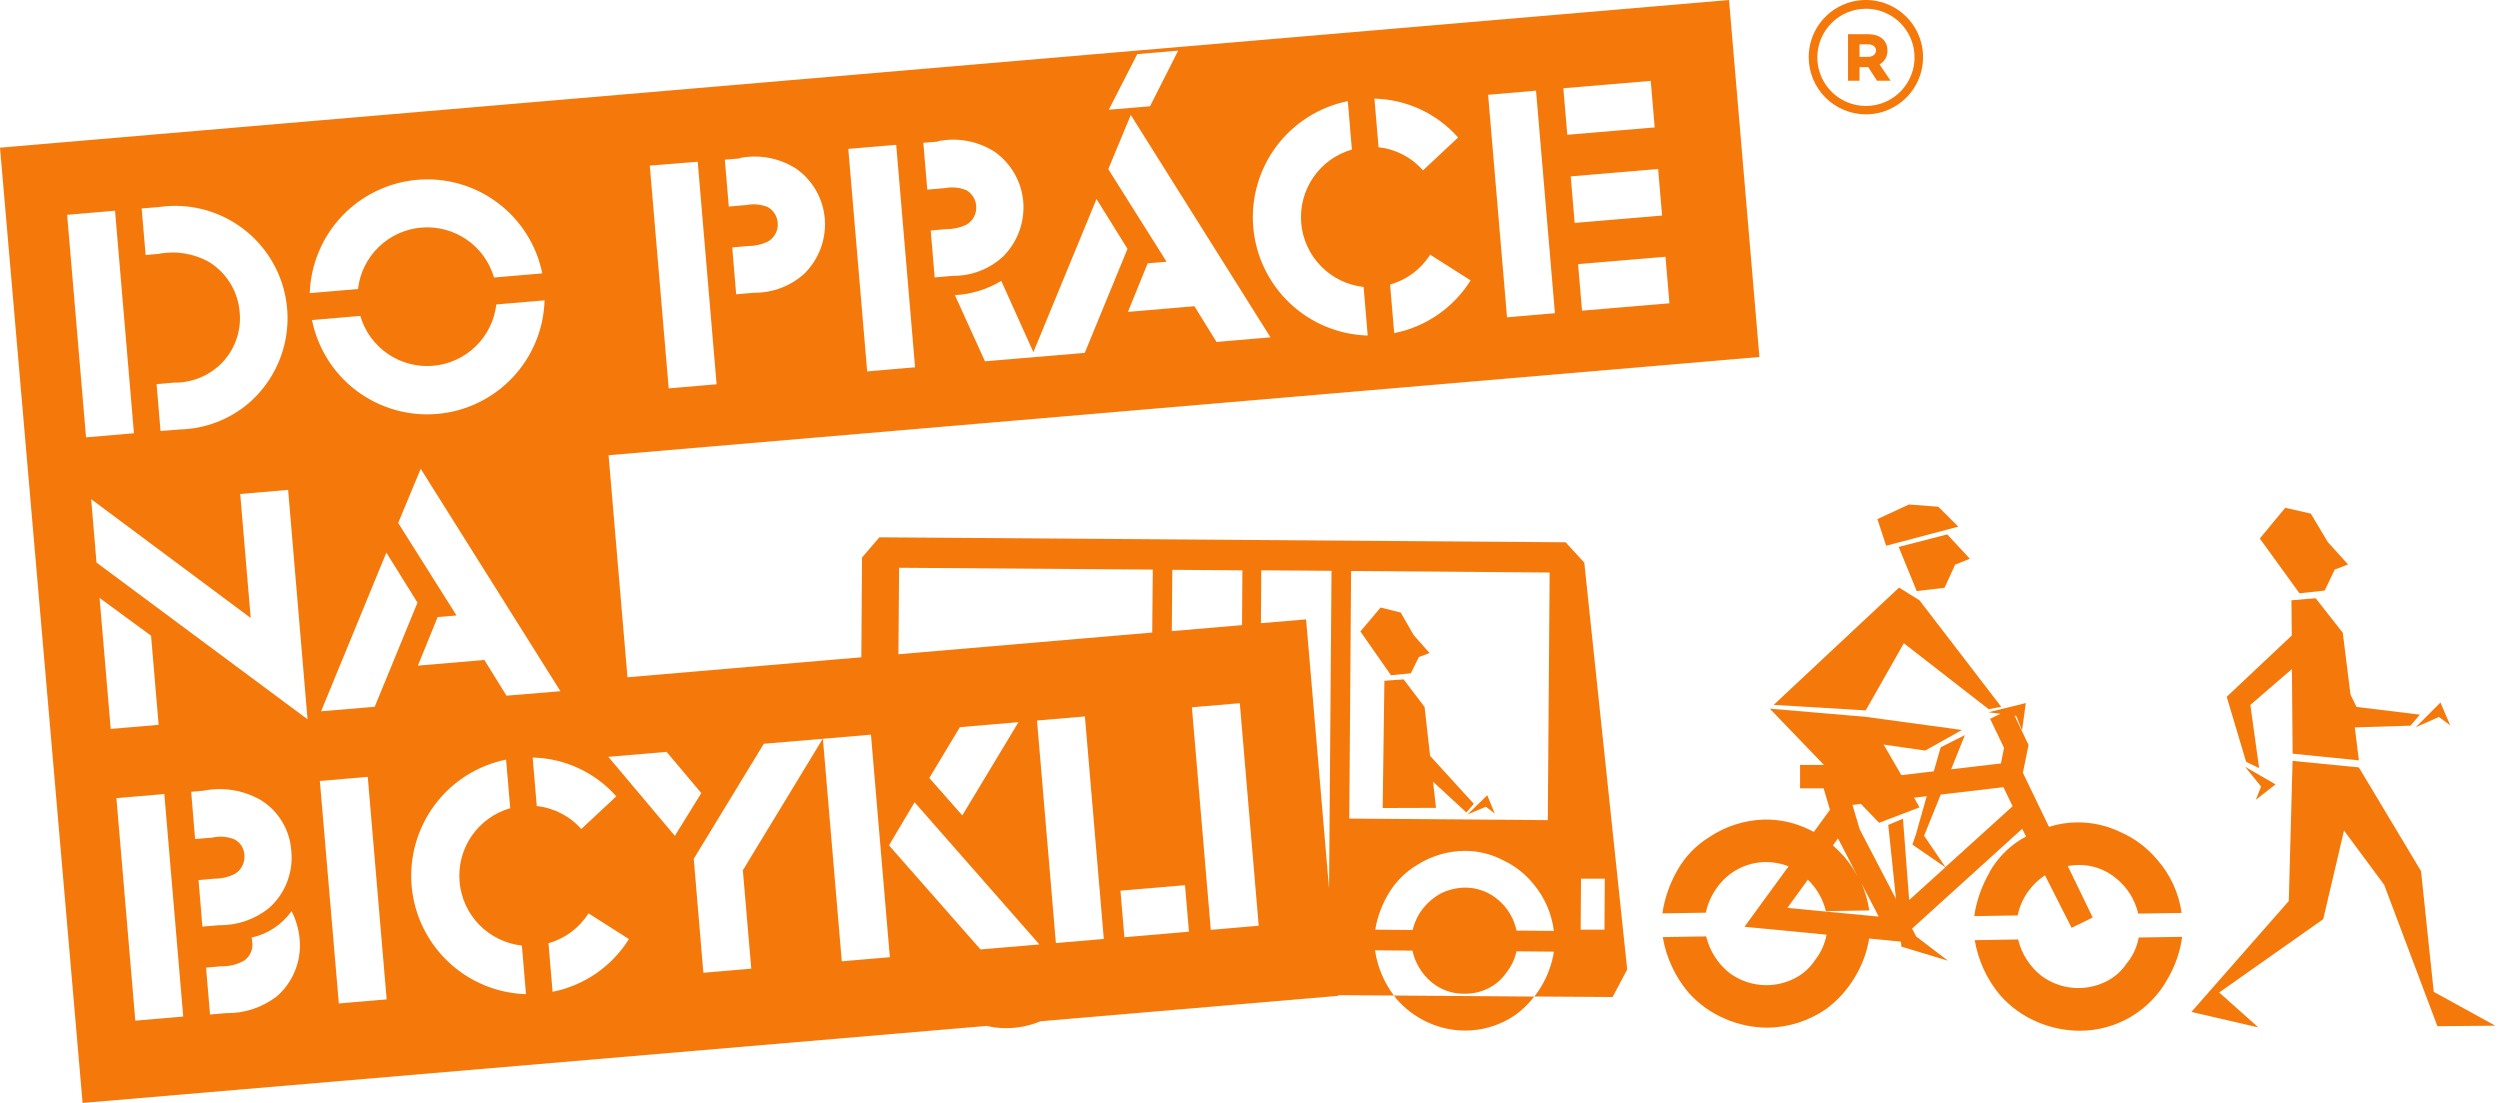
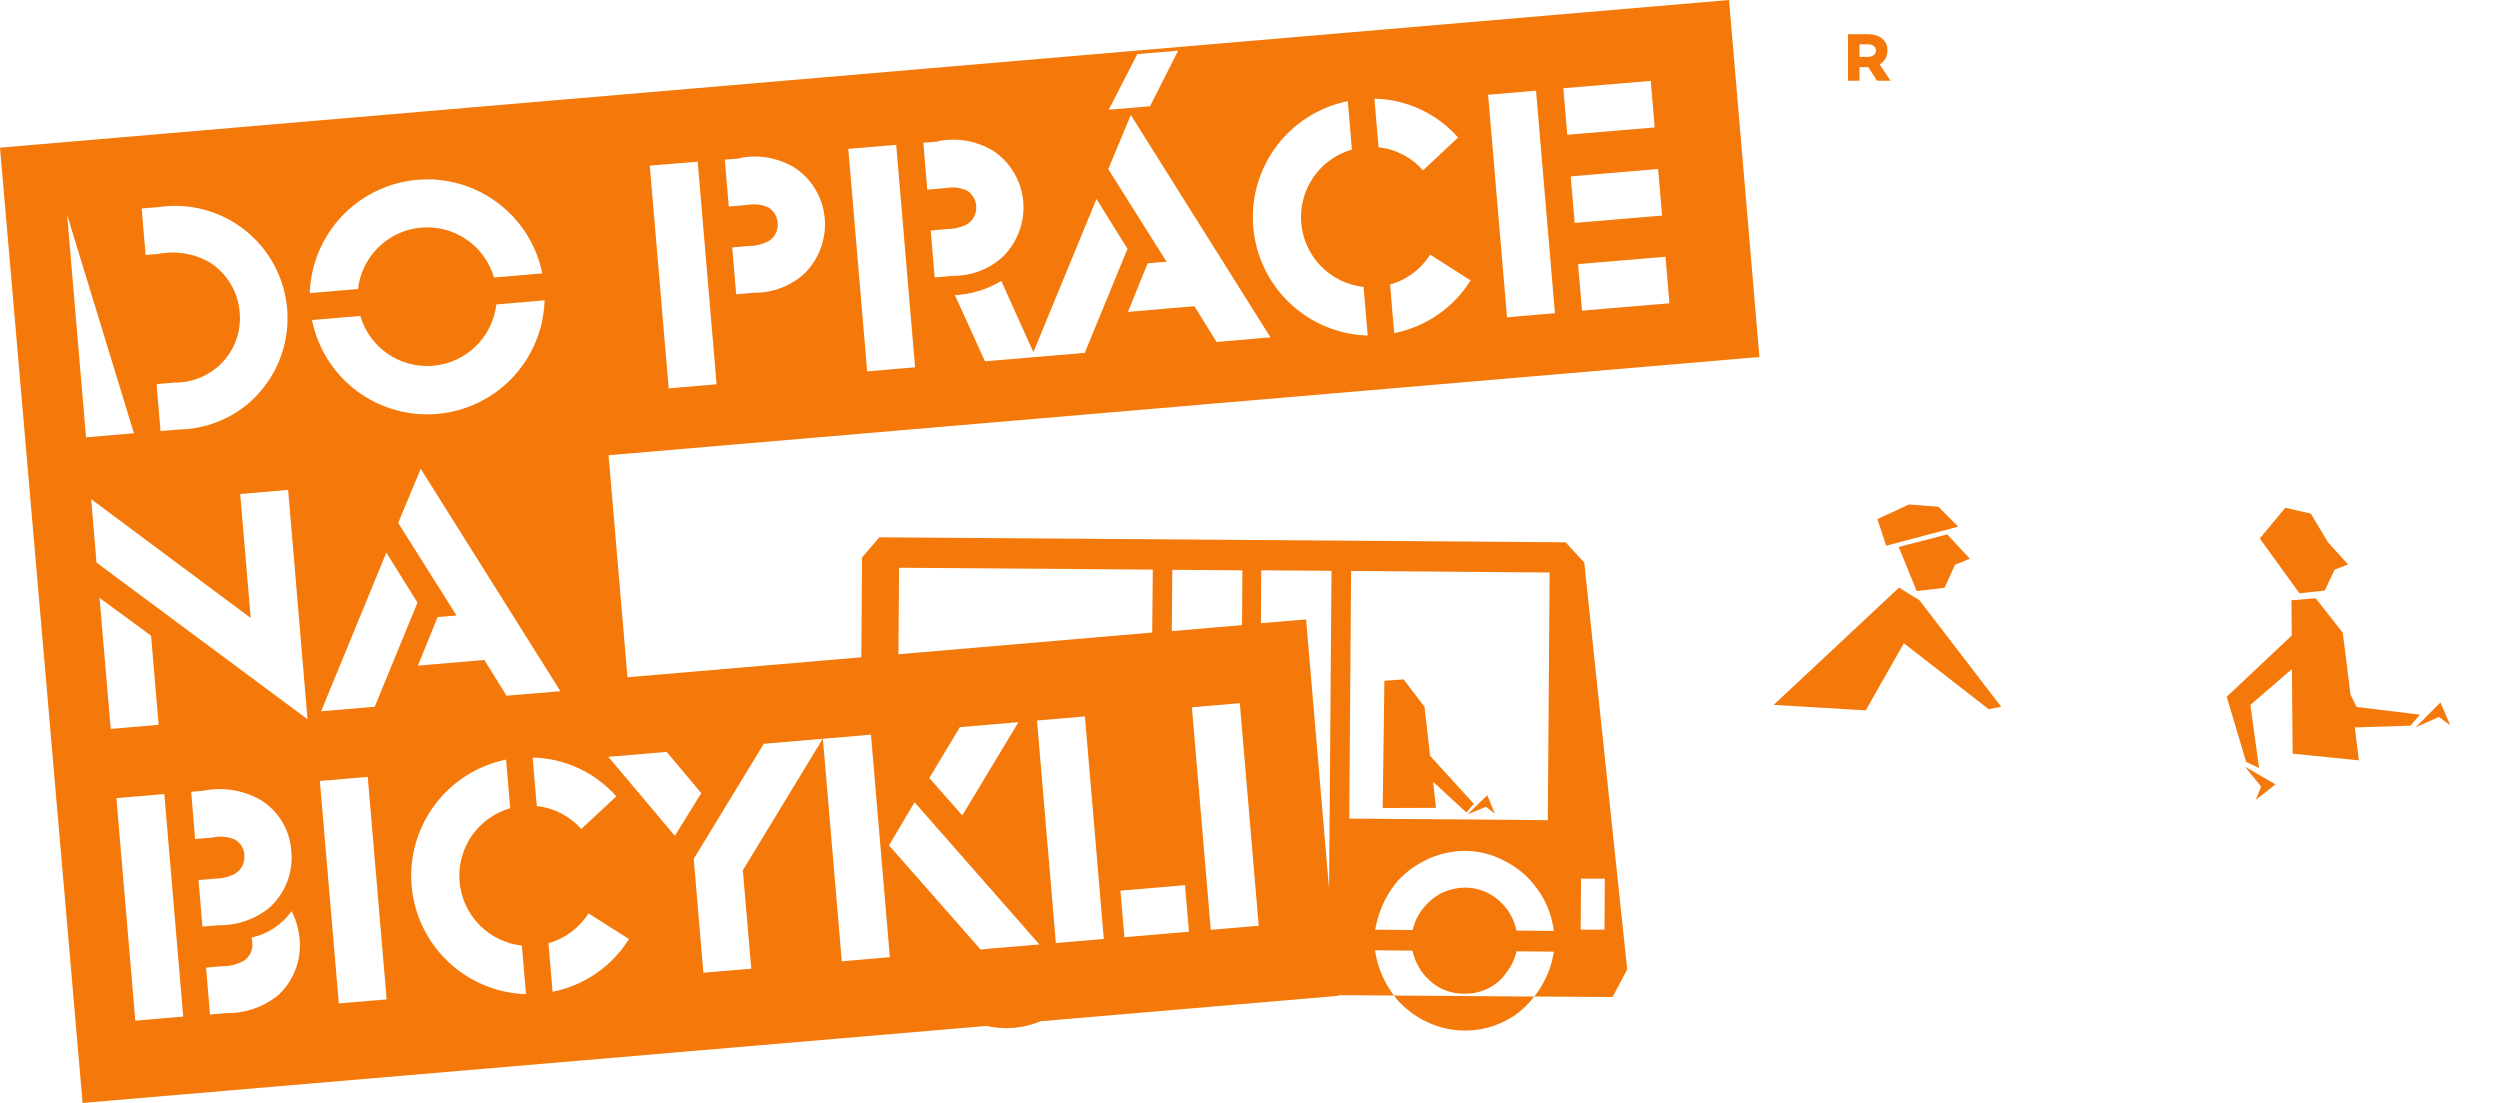
<svg xmlns="http://www.w3.org/2000/svg" width="136" height="60" viewBox="0 0 136 60" fill="none">
  <g clip-path="url(#clip0_1_206)">
    <path d="M132.676 39.001L133.293 39.459L132.761 38.217L131.416 39.562L132.676 39.001Z" fill="#F4790A" />
-     <path d="M132.395 53.956L131.704 47.389L128.322 41.747L124.716 41.392L124.51 49.015L119.21 55.05L122.853 55.891L120.723 53.991L126.384 50.002L127.514 45.182L129.7 48.134L132.595 55.825L135.743 55.797L132.395 53.956Z" fill="#F4790A" />
    <path d="M122.896 41.785L122.42 38.347L124.681 36.395L124.718 41L128.324 41.364L128.1 39.57L131.127 39.477L131.641 38.877L128.194 38.457L127.867 37.784L127.447 34.421L125.971 32.543L124.654 32.655L124.673 34.57L121.133 37.905L122.189 41.445L122.896 41.785Z" fill="#F4790A" />
    <path d="M126.464 32.126L127.006 30.986L127.735 30.706L126.635 29.492L125.71 27.941L124.318 27.623L122.933 29.295L125.091 32.275L126.464 32.126Z" fill="#F4790A" />
    <path d="M123.789 42.669L122.136 41.716L123.005 42.79L122.715 43.509L123.789 42.669Z" fill="#F4790A" />
    <path d="M102.13 28.239L102.606 29.687L106.529 28.65L105.445 27.566L103.845 27.445L102.13 28.239Z" fill="#F4790A" />
    <path d="M103.288 29.753L104.269 32.153L105.782 31.976L106.361 30.715L107.161 30.397L105.928 29.071L103.288 29.753Z" fill="#F4790A" />
-     <path d="M115.726 52.358C115.446 52.797 115.052 53.153 114.586 53.386C114.021 53.673 113.386 53.794 112.755 53.736C112.124 53.678 111.522 53.444 111.018 53.059C110.405 52.56 109.972 51.875 109.785 51.107L107.426 51.144C107.612 52.258 108.096 53.3 108.826 54.161C109.366 54.768 110.032 55.25 110.778 55.572C111.525 55.903 112.334 56.073 113.151 56.072C114.127 56.071 115.085 55.808 115.925 55.31C116.764 54.812 117.455 54.098 117.924 53.242C118.334 52.542 118.601 51.767 118.709 50.963L116.346 51C116.256 51.494 116.048 51.959 115.739 52.355L115.726 52.358Z" fill="#F4790A" />
-     <path d="M108.229 47.464C107.803 48.195 107.521 49 107.398 49.837L109.761 49.8C109.861 49.309 110.068 48.847 110.368 48.445C110.611 48.12 110.908 47.839 111.246 47.614L112.694 50.472L113.843 49.912L112.488 47.112C112.657 47.08 112.829 47.061 113.002 47.056C113.779 47.027 114.539 47.29 115.132 47.794C115.729 48.279 116.147 48.95 116.318 49.7L118.681 49.663C118.529 48.58 118.061 47.566 117.336 46.748C116.805 46.117 116.137 45.615 115.384 45.281C114.632 44.911 113.803 44.725 112.965 44.739C112.455 44.743 111.949 44.825 111.465 44.982L110.045 42.039L110.353 40.526L109.596 38.938H109.68L109.998 39.732L110.204 38.247L108.168 38.747L108.822 38.831L108.262 39.102L109.019 40.681L108.851 41.531L106.142 41.849L106.889 39.99L105.572 40.653L105.198 41.961L103.432 42.167L102.47 40.504L104.731 40.831L106.731 39.71L101.444 38.991L96.278 38.552L99.224 41.614H97.924V42.884H99.204L99.55 44.052L98.672 45.257C98.587 45.208 98.5 45.164 98.41 45.126C97.658 44.756 96.829 44.57 95.991 44.584C94.914 44.61 93.867 44.944 92.974 45.546C92.265 45.984 91.678 46.591 91.265 47.314C90.839 48.045 90.557 48.85 90.434 49.687L92.797 49.65C92.899 49.157 93.106 48.692 93.404 48.286C93.701 47.864 94.094 47.518 94.55 47.276C95.006 47.034 95.512 46.904 96.029 46.894C96.463 46.888 96.895 46.967 97.299 47.128L94.899 50.416L99.364 50.846C99.274 51.34 99.066 51.805 98.757 52.201C98.476 52.64 98.082 52.996 97.617 53.229C97.051 53.516 96.417 53.637 95.785 53.579C95.154 53.522 94.552 53.287 94.049 52.902C93.433 52.401 93 51.712 92.816 50.94L90.453 50.977C90.641 52.09 91.124 53.132 91.853 53.994C92.392 54.601 93.059 55.083 93.805 55.405C94.552 55.736 95.36 55.906 96.178 55.905C97.311 55.887 98.413 55.532 99.345 54.887C100 54.401 100.548 53.784 100.952 53.075C101.319 52.454 101.567 51.77 101.681 51.057L103.409 51.225L103.437 51.496L105.969 52.262L104.241 50.945L104.017 50.515L110.005 45.088L110.22 45.508C110.136 45.564 110.043 45.601 109.949 45.657C109.241 46.094 108.653 46.701 108.24 47.423L108.229 47.464ZM99.99 45.614L101.064 47.688C100.859 47.306 100.614 46.946 100.335 46.614C100.138 46.394 99.929 46.185 99.709 45.988L99.989 45.605L99.99 45.614ZM97.234 49.388L98.346 47.856C98.831 48.319 99.172 48.912 99.327 49.565L101.69 49.528C101.616 49.018 101.471 48.522 101.26 48.052L102.203 49.864L97.234 49.388ZM103.857 48.949L103.521 44.54L102.721 44.876L103.141 48.902L101.167 45.114L100.775 43.788L101.233 43.732L102.223 44.76L104.423 43.919L104.123 43.396L104.814 43.312L104.235 45.358L104.035 45.947L105.829 47.18L103.867 48.955L103.857 48.949ZM105.828 47.165L104.67 45.465L105.576 43.223L108.986 42.823L109.486 43.86L105.834 47.167L105.828 47.165Z" fill="#F4790A" />
    <path d="M103.569 34.993L108.184 38.58L108.866 38.449L104.419 32.656L103.307 31.965L96.488 38.345L101.495 38.645L103.569 34.993Z" fill="#F4790A" />
-     <path d="M85.147 29.5L47.837 29.229L46.894 30.329L46.857 35.756L34.134 36.843L33.106 24.764L95.712 19.421L94.059 0L0 8.034L4.493 60L53.676 55.81C54.01 55.888 54.351 55.929 54.694 55.931C55.348 55.936 55.996 55.809 56.6 55.557L72.8 54.174V54.137L75.827 54.156C75.284 53.434 74.931 52.588 74.8 51.695L76.836 51.714C76.982 52.381 77.343 52.982 77.864 53.423C78.364 53.841 78.997 54.066 79.648 54.058C80.094 54.068 80.535 53.972 80.937 53.778C81.345 53.583 81.693 53.283 81.946 52.909C82.217 52.571 82.406 52.175 82.497 51.751L84.533 51.77C84.425 52.459 84.181 53.12 83.814 53.713C83.71 53.887 83.594 54.054 83.468 54.213L75.836 54.157C75.883 54.213 75.911 54.269 75.957 54.325C76.412 54.858 76.976 55.288 77.61 55.586C78.366 55.95 79.204 56.11 80.041 56.051C80.878 55.992 81.685 55.716 82.383 55.25C82.795 54.96 83.16 54.609 83.466 54.21L87.726 54.238L88.52 52.738L86.185 30.608L85.157 29.487L85.147 29.5ZM90.817 16.5L86.062 16.9L85.847 14.368L90.602 13.968L90.817 16.5ZM90.417 11.727L85.662 12.127L85.447 9.595L90.202 9.195L90.417 11.727ZM89.8 4.4L90.015 6.932L85.26 7.332L85.045 4.8L89.8 4.4ZM83.56 4.932L84.588 17.038L81.982 17.262L80.953 5.156L83.56 4.932ZM75.844 18.122L75.62 15.478C76.524 15.227 77.301 14.647 77.8 13.853L80 15.253C79.54 15.99 78.934 16.625 78.219 17.118C77.504 17.612 76.696 17.953 75.844 18.122ZM79.319 7.482L77.412 9.267C76.791 8.56 75.928 8.112 74.993 8.01L74.769 5.366C75.632 5.385 76.481 5.583 77.264 5.946C78.047 6.309 78.746 6.831 79.318 7.477L79.319 7.482ZM73.319 5.492L73.543 8.136C72.691 8.38 71.951 8.912 71.448 9.641C70.945 10.371 70.711 11.252 70.786 12.135C70.862 13.018 71.241 13.847 71.86 14.481C72.479 15.115 73.299 15.514 74.18 15.61L74.404 18.254C72.824 18.207 71.316 17.581 70.167 16.494C69.019 15.407 68.311 13.936 68.177 12.361C68.043 10.786 68.493 9.216 69.442 7.951C70.391 6.686 71.771 5.815 73.321 5.502L73.319 5.492ZM61.868 2.943L64.091 2.756L62.56 5.782L60.318 5.969L61.868 2.943ZM61.513 6.25L69.113 18.35L66.18 18.602L64.975 16.659L61.36 16.967L62.434 14.323L63.462 14.239L60.29 9.201L61.514 6.258L61.513 6.25ZM59.645 10.818L61.336 13.536L59.01 19.197L56.142 19.44L53.582 19.655L51.947 16.055C52.839 16.009 53.705 15.743 54.469 15.28L56.216 19.157L59.654 10.815L59.645 10.818ZM51.032 7.679C52.108 7.463 53.225 7.678 54.143 8.279C54.576 8.593 54.936 8.997 55.199 9.463C55.461 9.929 55.621 10.446 55.666 10.979C55.709 11.524 55.634 12.072 55.446 12.584C55.257 13.097 54.959 13.563 54.573 13.95C53.829 14.638 52.85 15.016 51.836 15.006L50.846 15.09L50.631 12.54L51.481 12.465C51.852 12.469 52.219 12.389 52.555 12.231C52.737 12.132 52.886 11.982 52.984 11.799C53.082 11.617 53.124 11.409 53.106 11.203C53.093 11.03 53.039 10.862 52.948 10.715C52.857 10.567 52.732 10.443 52.583 10.353C52.217 10.2 51.815 10.158 51.425 10.232L50.444 10.316L50.229 7.766L51.042 7.701L51.032 7.679ZM48.753 7.879L49.78 19.981L47.174 20.205L46.147 8.099L48.753 7.879ZM40.234 8.598C41.31 8.382 42.427 8.597 43.345 9.198C43.779 9.511 44.14 9.915 44.403 10.381C44.666 10.847 44.825 11.365 44.868 11.898C44.911 12.443 44.836 12.991 44.648 13.503C44.459 14.016 44.161 14.482 43.775 14.869C43.029 15.555 42.051 15.932 41.038 15.925L40.048 16.009L39.833 13.459L40.683 13.384C41.054 13.388 41.421 13.308 41.757 13.15C41.939 13.051 42.088 12.901 42.186 12.718C42.284 12.536 42.326 12.328 42.308 12.122C42.295 11.949 42.241 11.781 42.15 11.634C42.059 11.486 41.934 11.362 41.785 11.272C41.419 11.119 41.017 11.077 40.627 11.151L39.646 11.235L39.431 8.685L40.244 8.62L40.234 8.598ZM37.955 8.798L38.983 20.904L36.377 21.128L35.348 9.01L37.955 8.798ZM63.765 30.998L67.586 31.026L67.567 34.006L63.746 34.333L63.774 30.998H63.765ZM48.912 30.886L62.712 30.986L62.681 34.41L48.874 35.591L48.911 30.883L48.912 30.886ZM55.404 39.286L52.349 44.358L50.555 42.322L52.218 39.557L55.404 39.286ZM21.663 28.445L22.887 25.502L30.487 37.602L27.554 37.845L26.349 35.902L22.734 36.21L23.808 33.566L24.836 33.482L21.66 28.447L21.663 28.445ZM22.709 32.789L20.383 38.45L17.468 38.693L21.018 30.062L22.709 32.78V32.789ZM8.631 11.266C9.943 11.071 11.282 11.308 12.447 11.94C13.613 12.573 14.541 13.568 15.091 14.774C15.642 15.981 15.785 17.334 15.499 18.628C15.213 19.923 14.514 21.09 13.507 21.953C12.456 22.837 11.134 23.335 9.761 23.364L8.733 23.448L8.518 20.898L9.461 20.814C9.97 20.823 10.476 20.722 10.943 20.519C11.41 20.316 11.829 20.015 12.17 19.637C12.486 19.281 12.726 18.865 12.876 18.413C13.026 17.962 13.082 17.484 13.041 17.01C13.002 16.458 12.834 15.922 12.55 15.447C12.265 14.971 11.874 14.569 11.406 14.273C10.555 13.784 9.556 13.622 8.594 13.815L7.921 13.871L7.707 11.34L8.632 11.265L8.631 11.266ZM3.652 11.686L6.258 11.462L7.286 23.568L4.68 23.792L3.652 11.686ZM5.418 32.527L8.218 34.582L8.629 39.43L6.023 39.654L5.416 32.526L5.418 32.527ZM7.361 55.527L6.333 43.419L8.939 43.195L9.967 55.301L7.361 55.525V55.527ZM10.8 47.875L11.65 47.8C12.042 47.804 12.43 47.714 12.78 47.538C12.953 47.432 13.093 47.279 13.184 47.098C13.275 46.916 13.313 46.712 13.294 46.51C13.286 46.333 13.232 46.162 13.137 46.013C13.042 45.863 12.909 45.742 12.752 45.66C12.366 45.507 11.943 45.474 11.538 45.567L10.613 45.642L10.4 43.073L11.054 43.017C12.112 42.802 13.212 42.974 14.154 43.503C14.639 43.795 15.045 44.2 15.34 44.683C15.634 45.166 15.807 45.713 15.845 46.277C15.905 46.853 15.828 47.436 15.619 47.977C15.411 48.518 15.077 49.001 14.645 49.388C13.875 50.014 12.909 50.348 11.917 50.331L11.011 50.406L10.8 47.875ZM15.022 54.227C14.239 54.822 13.277 55.135 12.294 55.114L11.425 55.189L11.21 52.639L12.041 52.564C12.487 52.579 12.928 52.465 13.311 52.237C13.46 52.124 13.576 51.974 13.649 51.802C13.721 51.63 13.746 51.441 13.722 51.256C13.722 51.171 13.709 51.086 13.685 51.004C14.565 50.813 15.341 50.3 15.862 49.565C16.109 50.048 16.258 50.575 16.301 51.116C16.352 51.698 16.264 52.284 16.043 52.825C15.822 53.367 15.475 53.847 15.031 54.227H15.022ZM5.25 30.61L4.96 27.154L13.638 33.618L13.068 26.873L15.674 26.649L16.73 39.129L5.259 30.61H5.25ZM22.709 9.78C24.268 9.648 25.822 10.094 27.074 11.033C28.326 11.972 29.19 13.338 29.5 14.872L26.875 15.096C26.63 14.256 26.103 13.527 25.382 13.032C24.66 12.537 23.79 12.307 22.919 12.381C22.047 12.454 21.228 12.828 20.6 13.437C19.973 14.046 19.575 14.853 19.475 15.722L16.85 15.946C16.904 14.38 17.53 12.887 18.609 11.751C19.689 10.615 21.148 9.914 22.709 9.78ZM19.6 17.188C19.846 18.027 20.373 18.755 21.094 19.249C21.815 19.743 22.685 19.973 23.556 19.899C24.427 19.826 25.245 19.453 25.873 18.845C26.501 18.237 26.899 17.43 27 16.562L29.625 16.338C29.579 17.906 28.958 19.403 27.879 20.543C26.801 21.683 25.341 22.386 23.777 22.518C22.214 22.651 20.656 22.203 19.401 21.261C18.146 20.319 17.282 18.948 16.973 17.41L19.598 17.186L19.6 17.188ZM18.432 54.588L17.4 42.485L20.006 42.261L21.034 54.367L18.432 54.588ZM22.393 48.188C22.259 46.613 22.709 45.043 23.656 43.778C24.603 42.512 25.982 41.638 27.531 41.322L27.755 43.966C26.904 44.21 26.164 44.742 25.661 45.471C25.159 46.2 24.925 47.081 25 47.964C25.075 48.846 25.454 49.675 26.072 50.309C26.691 50.943 27.51 51.342 28.39 51.439L28.614 54.083C27.037 54.033 25.532 53.407 24.386 52.322C23.239 51.237 22.53 49.77 22.393 48.198V48.188ZM28.977 41.21C29.84 41.229 30.689 41.427 31.472 41.79C32.255 42.154 32.954 42.675 33.526 43.321L31.621 45.1C30.999 44.395 30.135 43.949 29.2 43.849L28.977 41.21ZM30.061 53.961L29.837 51.31C30.74 51.058 31.516 50.479 32.014 49.685L34.214 51.085C33.755 51.821 33.15 52.455 32.437 52.948C31.723 53.441 30.916 53.783 30.066 53.953L30.061 53.961ZM33.078 41.173L36.263 40.902L38.15 43.144L36.711 45.47L33.087 41.164L33.078 41.173ZM45.792 52.284L44.764 40.177L40.411 47.342L40.869 52.695L38.263 52.919L37.74 46.719L41.551 40.46L44.774 40.189L47.38 39.965L48.408 52.071L45.802 52.295L45.792 52.284ZM53.34 51.649L48.361 45.988L49.753 43.643L56.544 51.378L53.34 51.649ZM57.44 51.303L56.413 39.197L59.019 38.973L60.047 51.079L57.44 51.303ZM61.167 50.985L60.952 48.453L64.464 48.153L64.679 50.685L61.167 50.985ZM65.867 50.585L64.839 38.477L67.445 38.253L68.473 50.36L65.867 50.585ZM72.313 48.485L71.051 33.695L68.594 33.901L68.613 31.024L72.434 31.052L72.3 48.473L72.313 48.485ZM73.4 44.531L73.5 31.061L84.3 31.145L84.2 44.615L73.4 44.531ZM82.5 50.64C82.371 49.988 82.025 49.399 81.519 48.968C81.016 48.526 80.367 48.283 79.697 48.286C79.233 48.292 78.776 48.404 78.361 48.613C77.988 48.819 77.661 49.099 77.399 49.435C77.135 49.777 76.947 50.172 76.848 50.593L74.812 50.574C74.933 49.855 75.193 49.166 75.578 48.547C75.95 47.938 76.465 47.428 77.078 47.062C77.861 46.558 78.772 46.289 79.703 46.287C80.426 46.288 81.138 46.464 81.777 46.801C82.419 47.104 82.984 47.548 83.43 48.101C84.033 48.825 84.415 49.707 84.53 50.642L82.494 50.623L82.5 50.64ZM87.283 50.575H85.988L86.007 47.801H87.3L87.283 50.575Z" fill="#F4790A" />
+     <path d="M85.147 29.5L47.837 29.229L46.894 30.329L46.857 35.756L34.134 36.843L33.106 24.764L95.712 19.421L94.059 0L0 8.034L4.493 60L53.676 55.81C54.01 55.888 54.351 55.929 54.694 55.931C55.348 55.936 55.996 55.809 56.6 55.557L72.8 54.174V54.137L75.827 54.156C75.284 53.434 74.931 52.588 74.8 51.695L76.836 51.714C76.982 52.381 77.343 52.982 77.864 53.423C78.364 53.841 78.997 54.066 79.648 54.058C80.094 54.068 80.535 53.972 80.937 53.778C81.345 53.583 81.693 53.283 81.946 52.909C82.217 52.571 82.406 52.175 82.497 51.751L84.533 51.77C84.425 52.459 84.181 53.12 83.814 53.713C83.71 53.887 83.594 54.054 83.468 54.213L75.836 54.157C75.883 54.213 75.911 54.269 75.957 54.325C76.412 54.858 76.976 55.288 77.61 55.586C78.366 55.95 79.204 56.11 80.041 56.051C80.878 55.992 81.685 55.716 82.383 55.25C82.795 54.96 83.16 54.609 83.466 54.21L87.726 54.238L88.52 52.738L86.185 30.608L85.157 29.487L85.147 29.5ZM90.817 16.5L86.062 16.9L85.847 14.368L90.602 13.968L90.817 16.5ZM90.417 11.727L85.662 12.127L85.447 9.595L90.202 9.195L90.417 11.727ZM89.8 4.4L90.015 6.932L85.26 7.332L85.045 4.8L89.8 4.4ZM83.56 4.932L84.588 17.038L81.982 17.262L80.953 5.156L83.56 4.932ZM75.844 18.122L75.62 15.478C76.524 15.227 77.301 14.647 77.8 13.853L80 15.253C79.54 15.99 78.934 16.625 78.219 17.118C77.504 17.612 76.696 17.953 75.844 18.122ZM79.319 7.482L77.412 9.267C76.791 8.56 75.928 8.112 74.993 8.01L74.769 5.366C75.632 5.385 76.481 5.583 77.264 5.946C78.047 6.309 78.746 6.831 79.318 7.477L79.319 7.482ZM73.319 5.492L73.543 8.136C72.691 8.38 71.951 8.912 71.448 9.641C70.945 10.371 70.711 11.252 70.786 12.135C70.862 13.018 71.241 13.847 71.86 14.481C72.479 15.115 73.299 15.514 74.18 15.61L74.404 18.254C72.824 18.207 71.316 17.581 70.167 16.494C69.019 15.407 68.311 13.936 68.177 12.361C68.043 10.786 68.493 9.216 69.442 7.951C70.391 6.686 71.771 5.815 73.321 5.502L73.319 5.492ZM61.868 2.943L64.091 2.756L62.56 5.782L60.318 5.969L61.868 2.943ZM61.513 6.25L69.113 18.35L66.18 18.602L64.975 16.659L61.36 16.967L62.434 14.323L63.462 14.239L60.29 9.201L61.514 6.258L61.513 6.25ZM59.645 10.818L61.336 13.536L59.01 19.197L56.142 19.44L53.582 19.655L51.947 16.055C52.839 16.009 53.705 15.743 54.469 15.28L56.216 19.157L59.654 10.815L59.645 10.818ZM51.032 7.679C52.108 7.463 53.225 7.678 54.143 8.279C54.576 8.593 54.936 8.997 55.199 9.463C55.461 9.929 55.621 10.446 55.666 10.979C55.709 11.524 55.634 12.072 55.446 12.584C55.257 13.097 54.959 13.563 54.573 13.95C53.829 14.638 52.85 15.016 51.836 15.006L50.846 15.09L50.631 12.54L51.481 12.465C51.852 12.469 52.219 12.389 52.555 12.231C52.737 12.132 52.886 11.982 52.984 11.799C53.082 11.617 53.124 11.409 53.106 11.203C53.093 11.03 53.039 10.862 52.948 10.715C52.857 10.567 52.732 10.443 52.583 10.353C52.217 10.2 51.815 10.158 51.425 10.232L50.444 10.316L50.229 7.766L51.042 7.701L51.032 7.679ZM48.753 7.879L49.78 19.981L47.174 20.205L46.147 8.099L48.753 7.879ZM40.234 8.598C41.31 8.382 42.427 8.597 43.345 9.198C43.779 9.511 44.14 9.915 44.403 10.381C44.666 10.847 44.825 11.365 44.868 11.898C44.911 12.443 44.836 12.991 44.648 13.503C44.459 14.016 44.161 14.482 43.775 14.869C43.029 15.555 42.051 15.932 41.038 15.925L40.048 16.009L39.833 13.459L40.683 13.384C41.054 13.388 41.421 13.308 41.757 13.15C41.939 13.051 42.088 12.901 42.186 12.718C42.284 12.536 42.326 12.328 42.308 12.122C42.295 11.949 42.241 11.781 42.15 11.634C42.059 11.486 41.934 11.362 41.785 11.272C41.419 11.119 41.017 11.077 40.627 11.151L39.646 11.235L39.431 8.685L40.244 8.62L40.234 8.598ZM37.955 8.798L38.983 20.904L36.377 21.128L35.348 9.01L37.955 8.798ZM63.765 30.998L67.586 31.026L67.567 34.006L63.746 34.333L63.774 30.998H63.765ZM48.912 30.886L62.712 30.986L62.681 34.41L48.874 35.591L48.911 30.883L48.912 30.886ZM55.404 39.286L52.349 44.358L50.555 42.322L52.218 39.557L55.404 39.286ZM21.663 28.445L22.887 25.502L30.487 37.602L27.554 37.845L26.349 35.902L22.734 36.21L23.808 33.566L24.836 33.482L21.66 28.447L21.663 28.445ZM22.709 32.789L20.383 38.45L17.468 38.693L21.018 30.062L22.709 32.78V32.789ZM8.631 11.266C9.943 11.071 11.282 11.308 12.447 11.94C13.613 12.573 14.541 13.568 15.091 14.774C15.642 15.981 15.785 17.334 15.499 18.628C15.213 19.923 14.514 21.09 13.507 21.953C12.456 22.837 11.134 23.335 9.761 23.364L8.733 23.448L8.518 20.898L9.461 20.814C9.97 20.823 10.476 20.722 10.943 20.519C11.41 20.316 11.829 20.015 12.17 19.637C12.486 19.281 12.726 18.865 12.876 18.413C13.026 17.962 13.082 17.484 13.041 17.01C13.002 16.458 12.834 15.922 12.55 15.447C12.265 14.971 11.874 14.569 11.406 14.273C10.555 13.784 9.556 13.622 8.594 13.815L7.921 13.871L7.707 11.34L8.632 11.265L8.631 11.266ZM3.652 11.686L7.286 23.568L4.68 23.792L3.652 11.686ZM5.418 32.527L8.218 34.582L8.629 39.43L6.023 39.654L5.416 32.526L5.418 32.527ZM7.361 55.527L6.333 43.419L8.939 43.195L9.967 55.301L7.361 55.525V55.527ZM10.8 47.875L11.65 47.8C12.042 47.804 12.43 47.714 12.78 47.538C12.953 47.432 13.093 47.279 13.184 47.098C13.275 46.916 13.313 46.712 13.294 46.51C13.286 46.333 13.232 46.162 13.137 46.013C13.042 45.863 12.909 45.742 12.752 45.66C12.366 45.507 11.943 45.474 11.538 45.567L10.613 45.642L10.4 43.073L11.054 43.017C12.112 42.802 13.212 42.974 14.154 43.503C14.639 43.795 15.045 44.2 15.34 44.683C15.634 45.166 15.807 45.713 15.845 46.277C15.905 46.853 15.828 47.436 15.619 47.977C15.411 48.518 15.077 49.001 14.645 49.388C13.875 50.014 12.909 50.348 11.917 50.331L11.011 50.406L10.8 47.875ZM15.022 54.227C14.239 54.822 13.277 55.135 12.294 55.114L11.425 55.189L11.21 52.639L12.041 52.564C12.487 52.579 12.928 52.465 13.311 52.237C13.46 52.124 13.576 51.974 13.649 51.802C13.721 51.63 13.746 51.441 13.722 51.256C13.722 51.171 13.709 51.086 13.685 51.004C14.565 50.813 15.341 50.3 15.862 49.565C16.109 50.048 16.258 50.575 16.301 51.116C16.352 51.698 16.264 52.284 16.043 52.825C15.822 53.367 15.475 53.847 15.031 54.227H15.022ZM5.25 30.61L4.96 27.154L13.638 33.618L13.068 26.873L15.674 26.649L16.73 39.129L5.259 30.61H5.25ZM22.709 9.78C24.268 9.648 25.822 10.094 27.074 11.033C28.326 11.972 29.19 13.338 29.5 14.872L26.875 15.096C26.63 14.256 26.103 13.527 25.382 13.032C24.66 12.537 23.79 12.307 22.919 12.381C22.047 12.454 21.228 12.828 20.6 13.437C19.973 14.046 19.575 14.853 19.475 15.722L16.85 15.946C16.904 14.38 17.53 12.887 18.609 11.751C19.689 10.615 21.148 9.914 22.709 9.78ZM19.6 17.188C19.846 18.027 20.373 18.755 21.094 19.249C21.815 19.743 22.685 19.973 23.556 19.899C24.427 19.826 25.245 19.453 25.873 18.845C26.501 18.237 26.899 17.43 27 16.562L29.625 16.338C29.579 17.906 28.958 19.403 27.879 20.543C26.801 21.683 25.341 22.386 23.777 22.518C22.214 22.651 20.656 22.203 19.401 21.261C18.146 20.319 17.282 18.948 16.973 17.41L19.598 17.186L19.6 17.188ZM18.432 54.588L17.4 42.485L20.006 42.261L21.034 54.367L18.432 54.588ZM22.393 48.188C22.259 46.613 22.709 45.043 23.656 43.778C24.603 42.512 25.982 41.638 27.531 41.322L27.755 43.966C26.904 44.21 26.164 44.742 25.661 45.471C25.159 46.2 24.925 47.081 25 47.964C25.075 48.846 25.454 49.675 26.072 50.309C26.691 50.943 27.51 51.342 28.39 51.439L28.614 54.083C27.037 54.033 25.532 53.407 24.386 52.322C23.239 51.237 22.53 49.77 22.393 48.198V48.188ZM28.977 41.21C29.84 41.229 30.689 41.427 31.472 41.79C32.255 42.154 32.954 42.675 33.526 43.321L31.621 45.1C30.999 44.395 30.135 43.949 29.2 43.849L28.977 41.21ZM30.061 53.961L29.837 51.31C30.74 51.058 31.516 50.479 32.014 49.685L34.214 51.085C33.755 51.821 33.15 52.455 32.437 52.948C31.723 53.441 30.916 53.783 30.066 53.953L30.061 53.961ZM33.078 41.173L36.263 40.902L38.15 43.144L36.711 45.47L33.087 41.164L33.078 41.173ZM45.792 52.284L44.764 40.177L40.411 47.342L40.869 52.695L38.263 52.919L37.74 46.719L41.551 40.46L44.774 40.189L47.38 39.965L48.408 52.071L45.802 52.295L45.792 52.284ZM53.34 51.649L48.361 45.988L49.753 43.643L56.544 51.378L53.34 51.649ZM57.44 51.303L56.413 39.197L59.019 38.973L60.047 51.079L57.44 51.303ZM61.167 50.985L60.952 48.453L64.464 48.153L64.679 50.685L61.167 50.985ZM65.867 50.585L64.839 38.477L67.445 38.253L68.473 50.36L65.867 50.585ZM72.313 48.485L71.051 33.695L68.594 33.901L68.613 31.024L72.434 31.052L72.3 48.473L72.313 48.485ZM73.4 44.531L73.5 31.061L84.3 31.145L84.2 44.615L73.4 44.531ZM82.5 50.64C82.371 49.988 82.025 49.399 81.519 48.968C81.016 48.526 80.367 48.283 79.697 48.286C79.233 48.292 78.776 48.404 78.361 48.613C77.988 48.819 77.661 49.099 77.399 49.435C77.135 49.777 76.947 50.172 76.848 50.593L74.812 50.574C74.933 49.855 75.193 49.166 75.578 48.547C75.95 47.938 76.465 47.428 77.078 47.062C77.861 46.558 78.772 46.289 79.703 46.287C80.426 46.288 81.138 46.464 81.777 46.801C82.419 47.104 82.984 47.548 83.43 48.101C84.033 48.825 84.415 49.707 84.53 50.642L82.494 50.623L82.5 50.64ZM87.283 50.575H85.988L86.007 47.801H87.3L87.283 50.575Z" fill="#F4790A" />
    <path d="M79.832 44.306L80.832 43.886L81.318 44.26L80.907 43.26L79.832 44.306Z" fill="#F4790A" />
    <path d="M80.177 43.728L77.797 41.121L77.497 38.459L76.357 36.959L75.311 37.034L75.218 43.956L78.118 43.947L77.959 42.527L79.771 44.199L80.177 43.728Z" fill="#F4790A" />
-     <path d="M76.749 36.628L77.188 35.741L77.767 35.526L76.908 34.554L76.198 33.321L75.105 33.05L74.005 34.35L75.668 36.732L76.749 36.628Z" fill="#F4790A" />
    <path d="M101.158 3.653H101.634L102.11 4.391H102.848L102.248 3.504C102.382 3.429 102.493 3.319 102.569 3.185C102.644 3.052 102.682 2.9 102.678 2.747C102.678 2.196 102.258 1.86 101.632 1.86H100.532V4.391H101.158V3.653ZM101.158 2.411H101.625C101.868 2.411 102.055 2.542 102.055 2.747C102.055 2.952 101.868 3.093 101.625 3.093H101.158V2.411Z" fill="#F4790A" />
-     <path d="M101.504 6.221C102.119 6.221 102.72 6.039 103.232 5.697C103.744 5.355 104.142 4.869 104.378 4.301C104.613 3.732 104.675 3.107 104.555 2.503C104.435 1.9 104.138 1.345 103.703 0.91C103.268 0.475 102.714 0.179 102.111 0.059C101.507 -0.061 100.882 0 100.313 0.236C99.745 0.471 99.259 0.87 98.917 1.382C98.575 1.893 98.393 2.495 98.393 3.11C98.394 3.935 98.722 4.725 99.305 5.308C99.888 5.891 100.679 6.22 101.504 6.221ZM101.504 0.476C102.027 0.475 102.538 0.63 102.973 0.92C103.409 1.21 103.748 1.623 103.948 2.106C104.149 2.589 104.202 3.121 104.1 3.634C103.998 4.147 103.747 4.618 103.377 4.989C103.008 5.359 102.536 5.611 102.023 5.713C101.511 5.815 100.979 5.763 100.495 5.563C100.012 5.363 99.599 5.024 99.308 4.589C99.018 4.154 98.863 3.643 98.863 3.12C98.863 2.42 99.142 1.748 99.637 1.252C100.132 0.757 100.803 0.478 101.504 0.476Z" fill="#F4790A" />
  </g>
  <defs>
    <clipPath id="clip0_1_206">
      <rect width="135.74" height="60" fill="white" />
    </clipPath>
  </defs>
</svg>